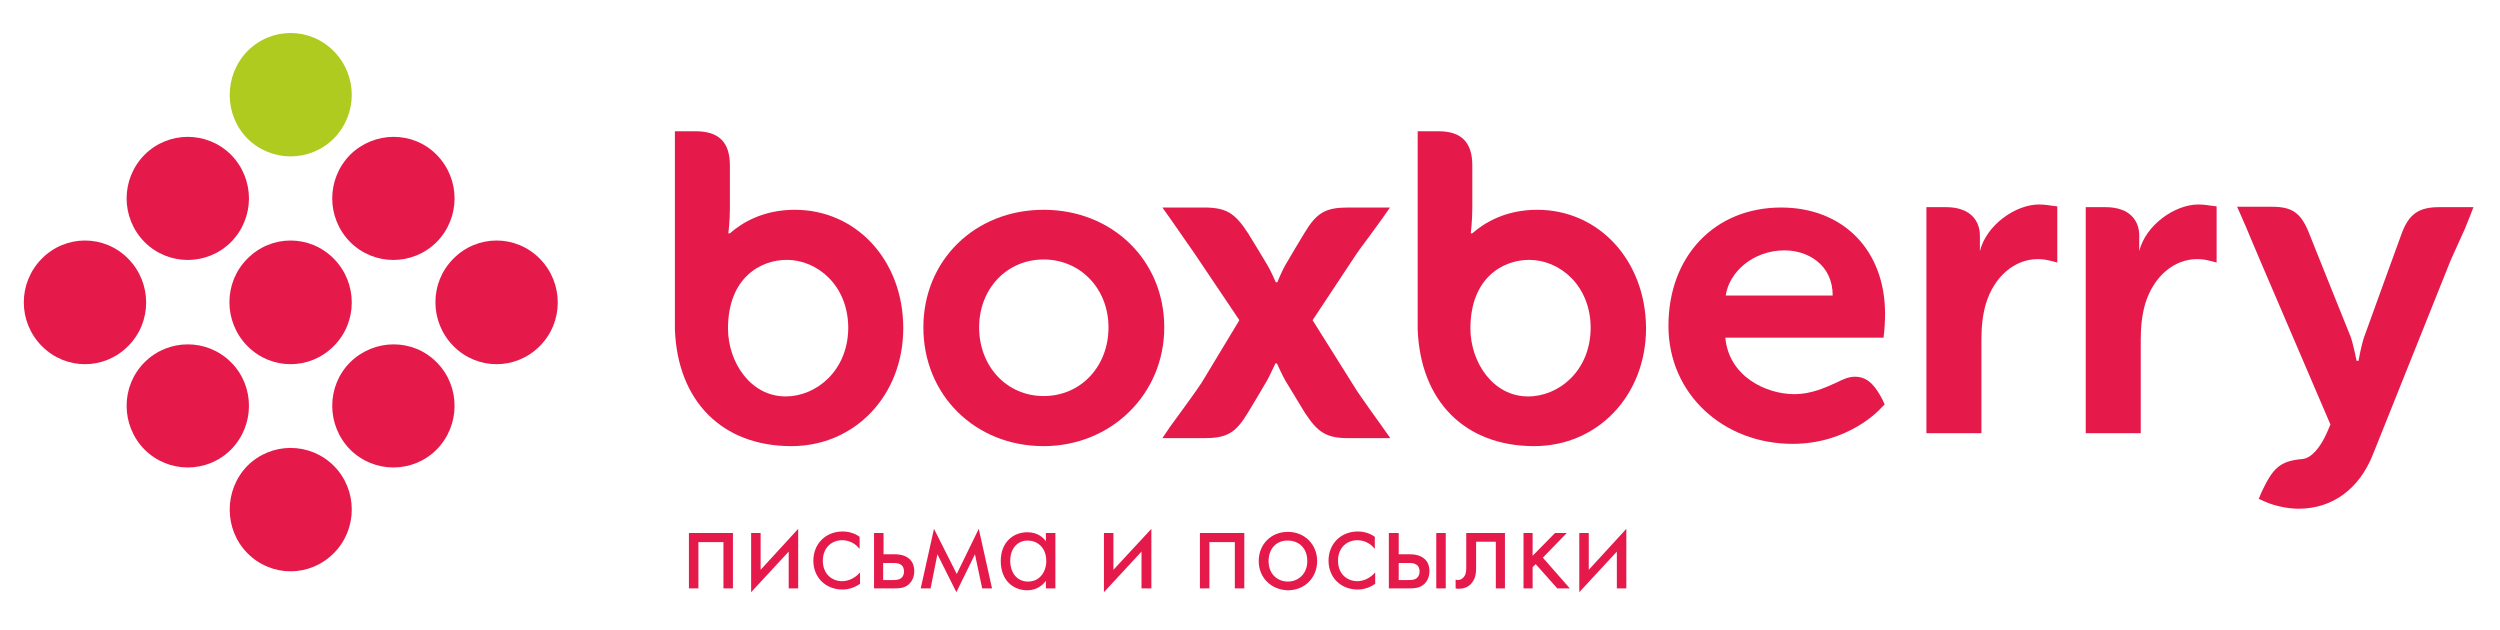
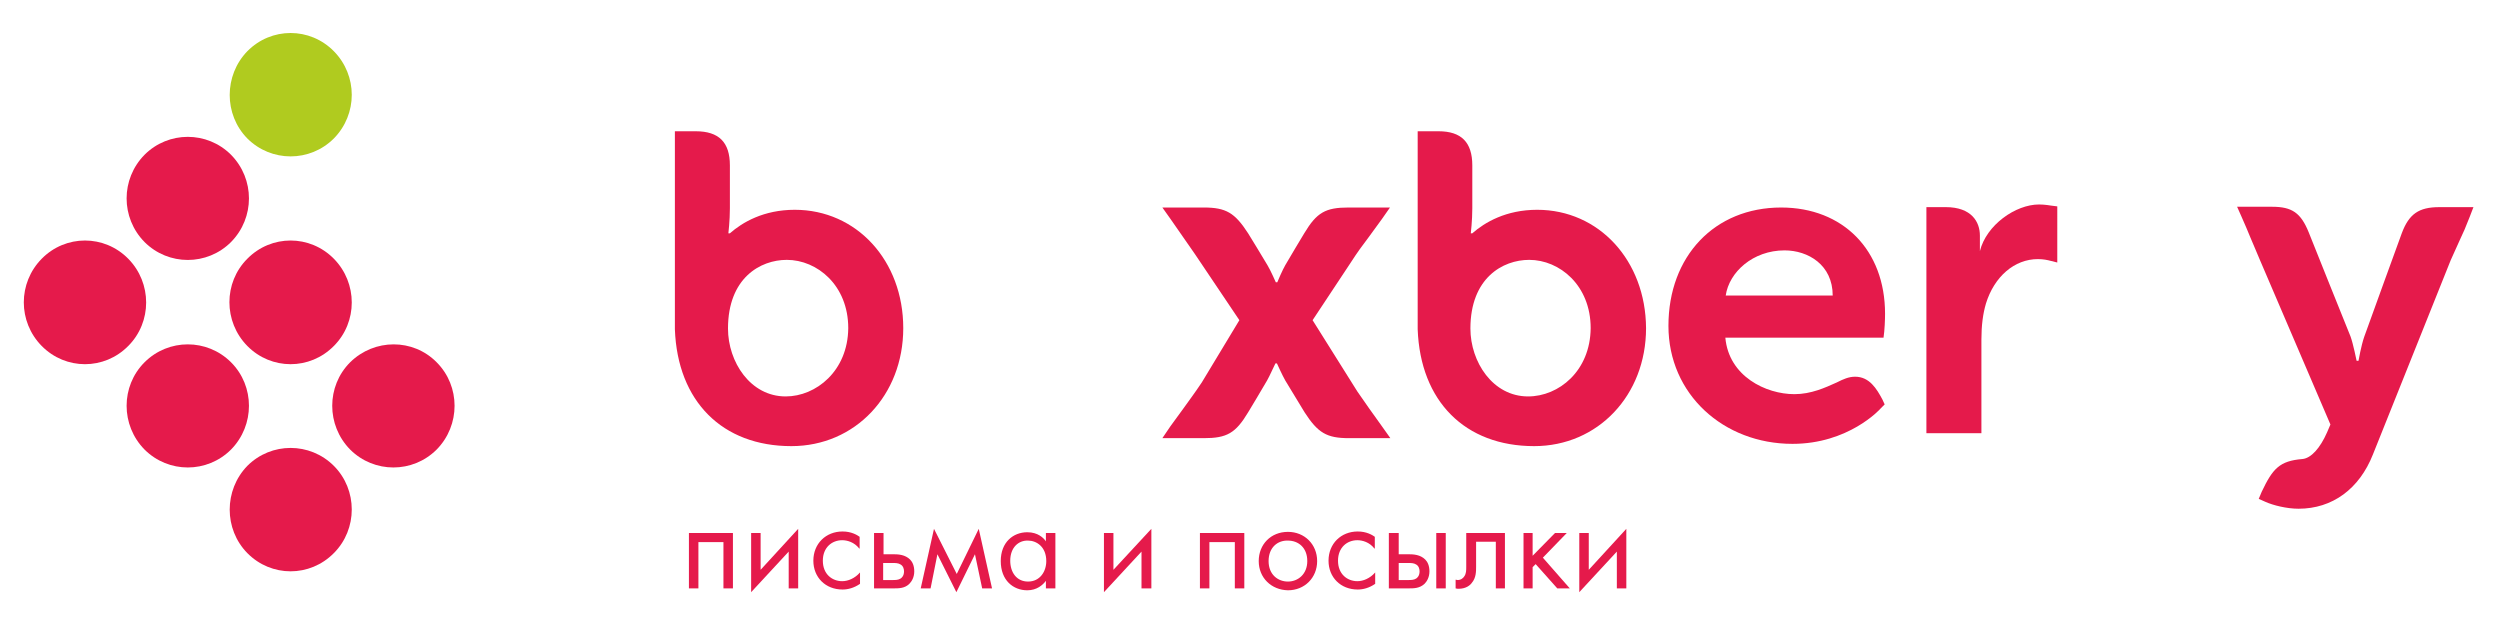
<svg xmlns="http://www.w3.org/2000/svg" id="_x31_" x="0px" y="0px" viewBox="0 0 659 166" style="enable-background:new 0 0 659 166;" xml:space="preserve">
  <style type="text/css">
	.st0{fill-rule:evenodd;clip-rule:evenodd;fill:#E51A4B;}
	.st1{fill-rule:evenodd;clip-rule:evenodd;fill:#B0CB1F;}
</style>
  <g>
    <path class="st0" d="M652,54.6l-1,2.6c-1,2.6-1.7,4.2-2.7,6.3c-0.6,1.3-1.3,2.9-2.3,5.1l-20.5,51.2c-3.6,9.1-10.7,14.3-19.6,14.3   c-3.1,0-6.7-0.9-8.7-1.8l-1.8-0.8l0.8-1.9c2.9-6.1,4.7-8.1,10.7-8.6c2.3-0.2,4.7-2.9,6.5-7l0.9-2.1l-18.6-43.4   c-1-2.3-1.7-4.1-2.5-5.9c-0.7-1.7-1.4-3.4-2.3-5.4l-1.2-2.7h9.2c5.3,0,7.6,1.6,9.7,6.8c0,0,10.2,25.5,11,27.4   c0.7,1.9,1.6,6.4,1.6,6.4l0.5,0c0,0,0.7-4,1.5-6.3c0.8-2.3,9.9-27.3,9.9-27.3c1.9-5.1,4.5-6.9,9.9-6.9H652z" />
    <path class="st0" d="M537.5,53.9c-6.2,0-13.9,5.4-15.6,12.3c0-0.1,0-3.3,0-4.1c0-3.6-2.2-7.5-9-7.5h-5.1v59.6h14.5V89.5   c0-3.7,0.4-6.8,1.2-9.5c2.2-7.1,7.5-11.7,13.7-11.7c1.5,0,2.7,0.3,2.7,0.3l2.4,0.6V54.4l-1.6-0.2C540.6,54.2,539.1,53.9,537.5,53.9   z" />
-     <path class="st0" d="M579.5,53.9c-6.2,0-13.9,5.4-15.6,12.3c0-0.1,0-3.3,0-4.1c0-3.6-2.1-7.5-9-7.5h-5.1v59.6h14.5V89.5   c0-3.7,0.4-6.8,1.2-9.5c2.2-7.1,7.5-11.7,13.7-11.7c1.5,0,2.7,0.3,2.7,0.3l2.4,0.6V54.4l-1.6-0.2C582.6,54.2,581.1,53.9,579.5,53.9   z" />
-     <path class="st0" d="M275.1,55.3c-18.1,0-31.7,13.3-31.7,31c0,17.8,13.6,31.3,31.7,31.3c17.8,0,31.8-13.7,31.8-31.3   C306.9,68.6,293.2,55.3,275.1,55.3L275.1,55.3z M275.1,104.4L275.1,104.4c-9.7,0-17-7.8-17-18.1c0-10.2,7.3-17.9,17-17.9   c9.7,0,17.1,7.7,17.1,17.9C292.2,96.6,284.9,104.4,275.1,104.4z" />
    <path class="st0" d="M209.5,55.3c-8.2,0-13.8,3.3-17.1,6.2H192c0,0,0.4-3.3,0.4-6.6c0-3.3,0-11.3,0-11.3c0-6.1-2.9-9-9-9h-5.5v52.2   c0.7,19,12.5,30.8,30.7,30.8c16.8,0,29.5-13.4,29.5-31.1C238.1,68.7,225.8,55.3,209.5,55.3L209.5,55.3z M207.1,104.5L207.1,104.5   c-9.3,0-15.2-9.1-15.2-17.9c0-13.3,8.5-18.1,15.5-18.1c8,0,16.2,6.7,16.2,18C223.5,97.8,215.1,104.5,207.1,104.5z" />
    <path class="st0" d="M405.2,55.3c-8.2,0-13.8,3.3-17.1,6.2h-0.4c0,0,0.4-3.3,0.4-6.6c0-3.3,0-11.3,0-11.3c0-6.1-2.9-9-8.9-9h-5.5   v52.2c0.7,19,12.5,30.8,30.7,30.8c16.8,0,29.5-13.4,29.5-31.1C433.8,68.7,421.5,55.3,405.2,55.3L405.2,55.3z M402.8,104.5   L402.8,104.5c-9.3,0-15.2-9.1-15.2-17.9c0-13.3,8.5-18.1,15.5-18.1c8,0,16.2,6.7,16.2,18C419.2,97.8,410.9,104.5,402.8,104.5z" />
    <path class="st0" d="M357.8,103.2L346,84.4l10-15.1c1.8-2.8,3.2-4.7,4.8-6.8c1.1-1.5,2.2-3,3.5-4.8l2.1-3h-10.9   c-6.1,0-8.4,1.3-11.7,6.8c0,0-4.4,7.3-5,8.4c-0.6,1-2.1,4.4-2.1,4.5h-0.4c0,0-1.4-3.2-2.2-4.5c-0.8-1.4-5.1-8.4-5.1-8.4   c-3.5-5.4-5.8-6.8-11.7-6.8h-10.9l2.2,3.1c2.6,3.7,4.1,5.9,6.4,9.2l11.7,17.4l-9.9,16.4c-1.8,2.7-3.3,4.7-4.8,6.8   c-1.1,1.5-2.2,3-3.5,4.8l-2.1,3.1h10.9c6.1,0,8.4-1.3,11.7-6.8c0,0,4.4-7.3,5-8.4c0.6-1,2.1-4.4,2.2-4.5h0.4c0,0,1.4,3.1,2.2,4.5   c0.8,1.3,5.1,8.4,5.1,8.4c3.5,5.4,5.8,6.8,11.7,6.8h10.9l-2.2-3.1C361.6,108.7,360.1,106.5,357.8,103.2z" />
    <path class="st0" d="M489,99.3c-1.7,0-3.2,0.7-4.6,1.4l-0.2,0.1c-3.1,1.4-6.8,3.1-11.2,3.1c-7.5,0-17.3-4.7-18.2-14.9   c0,0,41.2,0,41.7,0c0.3-2,0.4-4.8,0.4-6.3c0-16.8-11.1-28-27.4-28c-17.5,0-29.7,12.8-29.7,31.2c0,18,14.5,31.1,32.7,31.1   c14.7,0,23-9,23.3-9.4l1-1l-0.6-1.3C494.7,102.5,492.8,99.3,489,99.3L489,99.3z M470.4,66L470.4,66c6.2,0,12.7,3.8,12.7,11.9h-28.2   C455.8,71.7,462.1,66,470.4,66z" />
    <path class="st0" d="M65.2,122.8c6.3-6.3,16.5-6.3,22.8,0c6.3,6.3,6.3,16.7,0,23c-6.3,6.4-16.5,6.4-22.8,0   C59,139.5,59,129.2,65.2,122.8z" />
    <path class="st0" d="M92.3,95.5c-6.3,6.3-6.3,16.6,0,23c6.3,6.3,16.5,6.3,22.8,0c6.3-6.4,6.3-16.7,0-23   C108.9,89.2,98.7,89.2,92.3,95.5z" />
-     <path class="st0" d="M119.5,68.2c-6.3,6.3-6.3,16.6,0,23c6.3,6.4,16.5,6.4,22.8,0c6.3-6.3,6.3-16.6,0-23   C136,61.8,125.8,61.8,119.5,68.2z" />
    <path class="st0" d="M38.1,95.5c-6.3,6.3-6.3,16.6,0,23c6.3,6.3,16.5,6.3,22.8,0c6.3-6.4,6.3-16.7,0-23   C54.6,89.2,44.4,89.2,38.1,95.5z" />
    <path class="st0" d="M11,68.2c-6.3,6.4-6.3,16.6,0,23c6.3,6.4,16.5,6.4,22.8,0c6.3-6.3,6.3-16.6,0-23C27.5,61.8,17.3,61.8,11,68.2z   " />
    <path class="st0" d="M65.2,68.2c-6.3,6.3-6.3,16.6,0,23c6.3,6.4,16.5,6.4,22.8,0c6.3-6.3,6.3-16.6,0-23   C81.7,61.8,71.5,61.8,65.2,68.2z" />
    <path class="st0" d="M38.1,40.8c-6.3,6.4-6.3,16.6,0,23c6.3,6.3,16.5,6.3,22.8,0c6.3-6.4,6.3-16.6,0-23   C54.6,34.5,44.4,34.5,38.1,40.8z" />
-     <path class="st0" d="M92.3,40.8c-6.3,6.4-6.3,16.6,0,23c6.3,6.3,16.5,6.3,22.8,0c6.3-6.4,6.3-16.6,0-23   C108.9,34.5,98.7,34.5,92.3,40.8z" />
    <path class="st1" d="M65.2,13.5c6.3-6.4,16.5-6.4,22.8,0c6.3,6.4,6.3,16.6,0,23c-6.3,6.3-16.5,6.3-22.8,0   C59,30.2,59,19.9,65.2,13.5z" />
    <polygon class="st0" points="193.2,140.5 193.2,155.1 190.7,155.1 190.7,142.9 184.1,142.9 184.1,155.1 181.6,155.1 181.6,140.5     " />
    <polygon class="st0" points="200.5,140.5 200.5,150.2 210.4,139.4 210.4,155.1 207.9,155.1 207.9,145.4 198,156.1 198,140.5  " />
    <path class="st0" d="M226.5,144.6c-1.3-1.7-3.2-2.2-4.5-2.2c-2.7,0-5.1,1.9-5.1,5.4c0,3.6,2.5,5.4,5.1,5.4c1.5,0,3.3-0.7,4.7-2.3v3   c-1.6,1.1-3.2,1.5-4.6,1.5c-4.5,0-7.7-3.2-7.7-7.6c0-4.5,3.3-7.7,7.7-7.7c2.3,0,3.8,0.9,4.5,1.4V144.6z" />
    <path class="st0" d="M230.4,140.5h2.5v5.6h2.6c1.3,0,3.1,0.1,4.4,1.4c0.6,0.6,1.1,1.6,1.1,3.1c0,1.6-0.7,2.7-1.3,3.3   c-1.2,1.2-2.8,1.2-4.2,1.2h-5.1V140.5L230.4,140.5z M235.2,152.9L235.2,152.9c0.8,0,1.6,0,2.2-0.4c0.3-0.2,0.9-0.7,0.9-1.9   c0-0.6-0.2-1.4-0.9-1.8c-0.6-0.4-1.4-0.4-2.2-0.4h-2.4v4.5H235.2z" />
    <polygon class="st0" points="246.2,139.4 252.2,151.3 258,139.4 261.5,155.1 258.9,155.1 257,146.1 252.1,156.1 247.1,146.1    245.3,155.1 242.7,155.1  " />
    <path class="st0" d="M275.7,140.5h2.5v14.6h-2.5v-2c-0.8,1.1-2.4,2.5-4.9,2.5c-3.7,0-7-2.6-7-7.7c0-5,3.3-7.6,7-7.6   c2.8,0,4.3,1.5,4.9,2.4V140.5L275.7,140.5z M266.3,147.8L266.3,147.8c0,3.1,1.7,5.5,4.7,5.5c3.1,0,4.8-2.6,4.8-5.4   c0-3.8-2.6-5.4-4.8-5.4C268.5,142.4,266.3,144.3,266.3,147.8z" />
    <polygon class="st0" points="293.5,140.5 293.5,150.2 303.5,139.4 303.5,155.1 300.9,155.1 300.9,145.4 291,156.1 291,140.5  " />
    <polygon class="st0" points="328,140.5 328,155.1 325.5,155.1 325.5,142.9 318.8,142.9 318.8,155.1 316.3,155.1 316.3,140.5  " />
    <path class="st0" d="M331.8,147.9c0-4.4,3.2-7.7,7.7-7.7c4.4,0,7.7,3.3,7.7,7.7c0,4.4-3.3,7.7-7.7,7.7   C335.1,155.5,331.8,152.3,331.8,147.9L331.8,147.9z M334.4,147.9L334.4,147.9c0,3.6,2.5,5.4,5.1,5.4c2.6,0,5.1-1.9,5.1-5.4   c0-3.6-2.4-5.4-5.1-5.4C336.8,142.4,334.4,144.3,334.4,147.9z" />
    <path class="st0" d="M362.3,144.6c-1.3-1.7-3.2-2.2-4.5-2.2c-2.7,0-5.1,1.9-5.1,5.4c0,3.6,2.5,5.4,5.1,5.4c1.5,0,3.3-0.7,4.7-2.3v3   c-1.6,1.1-3.2,1.5-4.6,1.5c-4.5,0-7.7-3.2-7.7-7.6c0-4.5,3.3-7.7,7.7-7.7c2.3,0,3.8,0.9,4.5,1.4V144.6z" />
    <path class="st0" d="M366.2,140.5h2.5v5.6h2.6c1.3,0,3.1,0.1,4.4,1.4c0.6,0.6,1.1,1.6,1.1,3.1c0,1.6-0.7,2.7-1.3,3.3   c-1.3,1.2-2.8,1.2-4.3,1.2h-5.1V140.5L366.2,140.5z M371.1,152.9L371.1,152.9c0.8,0,1.6,0,2.2-0.4c0.3-0.2,0.9-0.7,0.9-1.9   c0-0.6-0.2-1.4-0.9-1.8c-0.6-0.4-1.4-0.4-2.2-0.4h-2.4v4.5H371.1L371.1,152.9z M378.6,140.5L378.6,140.5h2.5v14.6h-2.5V140.5z" />
    <path class="st0" d="M396.8,155.1h-2.5v-12.3h-5.2v6.6c0,1.2,0,2.9-1.1,4.2c-0.4,0.6-1.5,1.6-3.5,1.6c-0.2,0-0.5,0-0.8-0.1v-2.3   c0.2,0,0.4,0.1,0.5,0.1c0.9,0,1.5-0.5,1.8-1c0.5-0.7,0.5-1.6,0.5-2.5v-8.9h10.2V155.1z" />
    <polygon class="st0" points="404,140.5 404,146.5 409.9,140.5 413,140.5 406.7,147 413.8,155.1 410.5,155.1 404.8,148.7 404,149.5    404,155.1 401.6,155.1 401.6,140.5  " />
    <polygon class="st0" points="418.8,140.5 418.8,150.2 428.7,139.4 428.7,155.1 426.2,155.1 426.2,145.4 416.3,156.1 416.3,140.5     " />
  </g>
</svg>